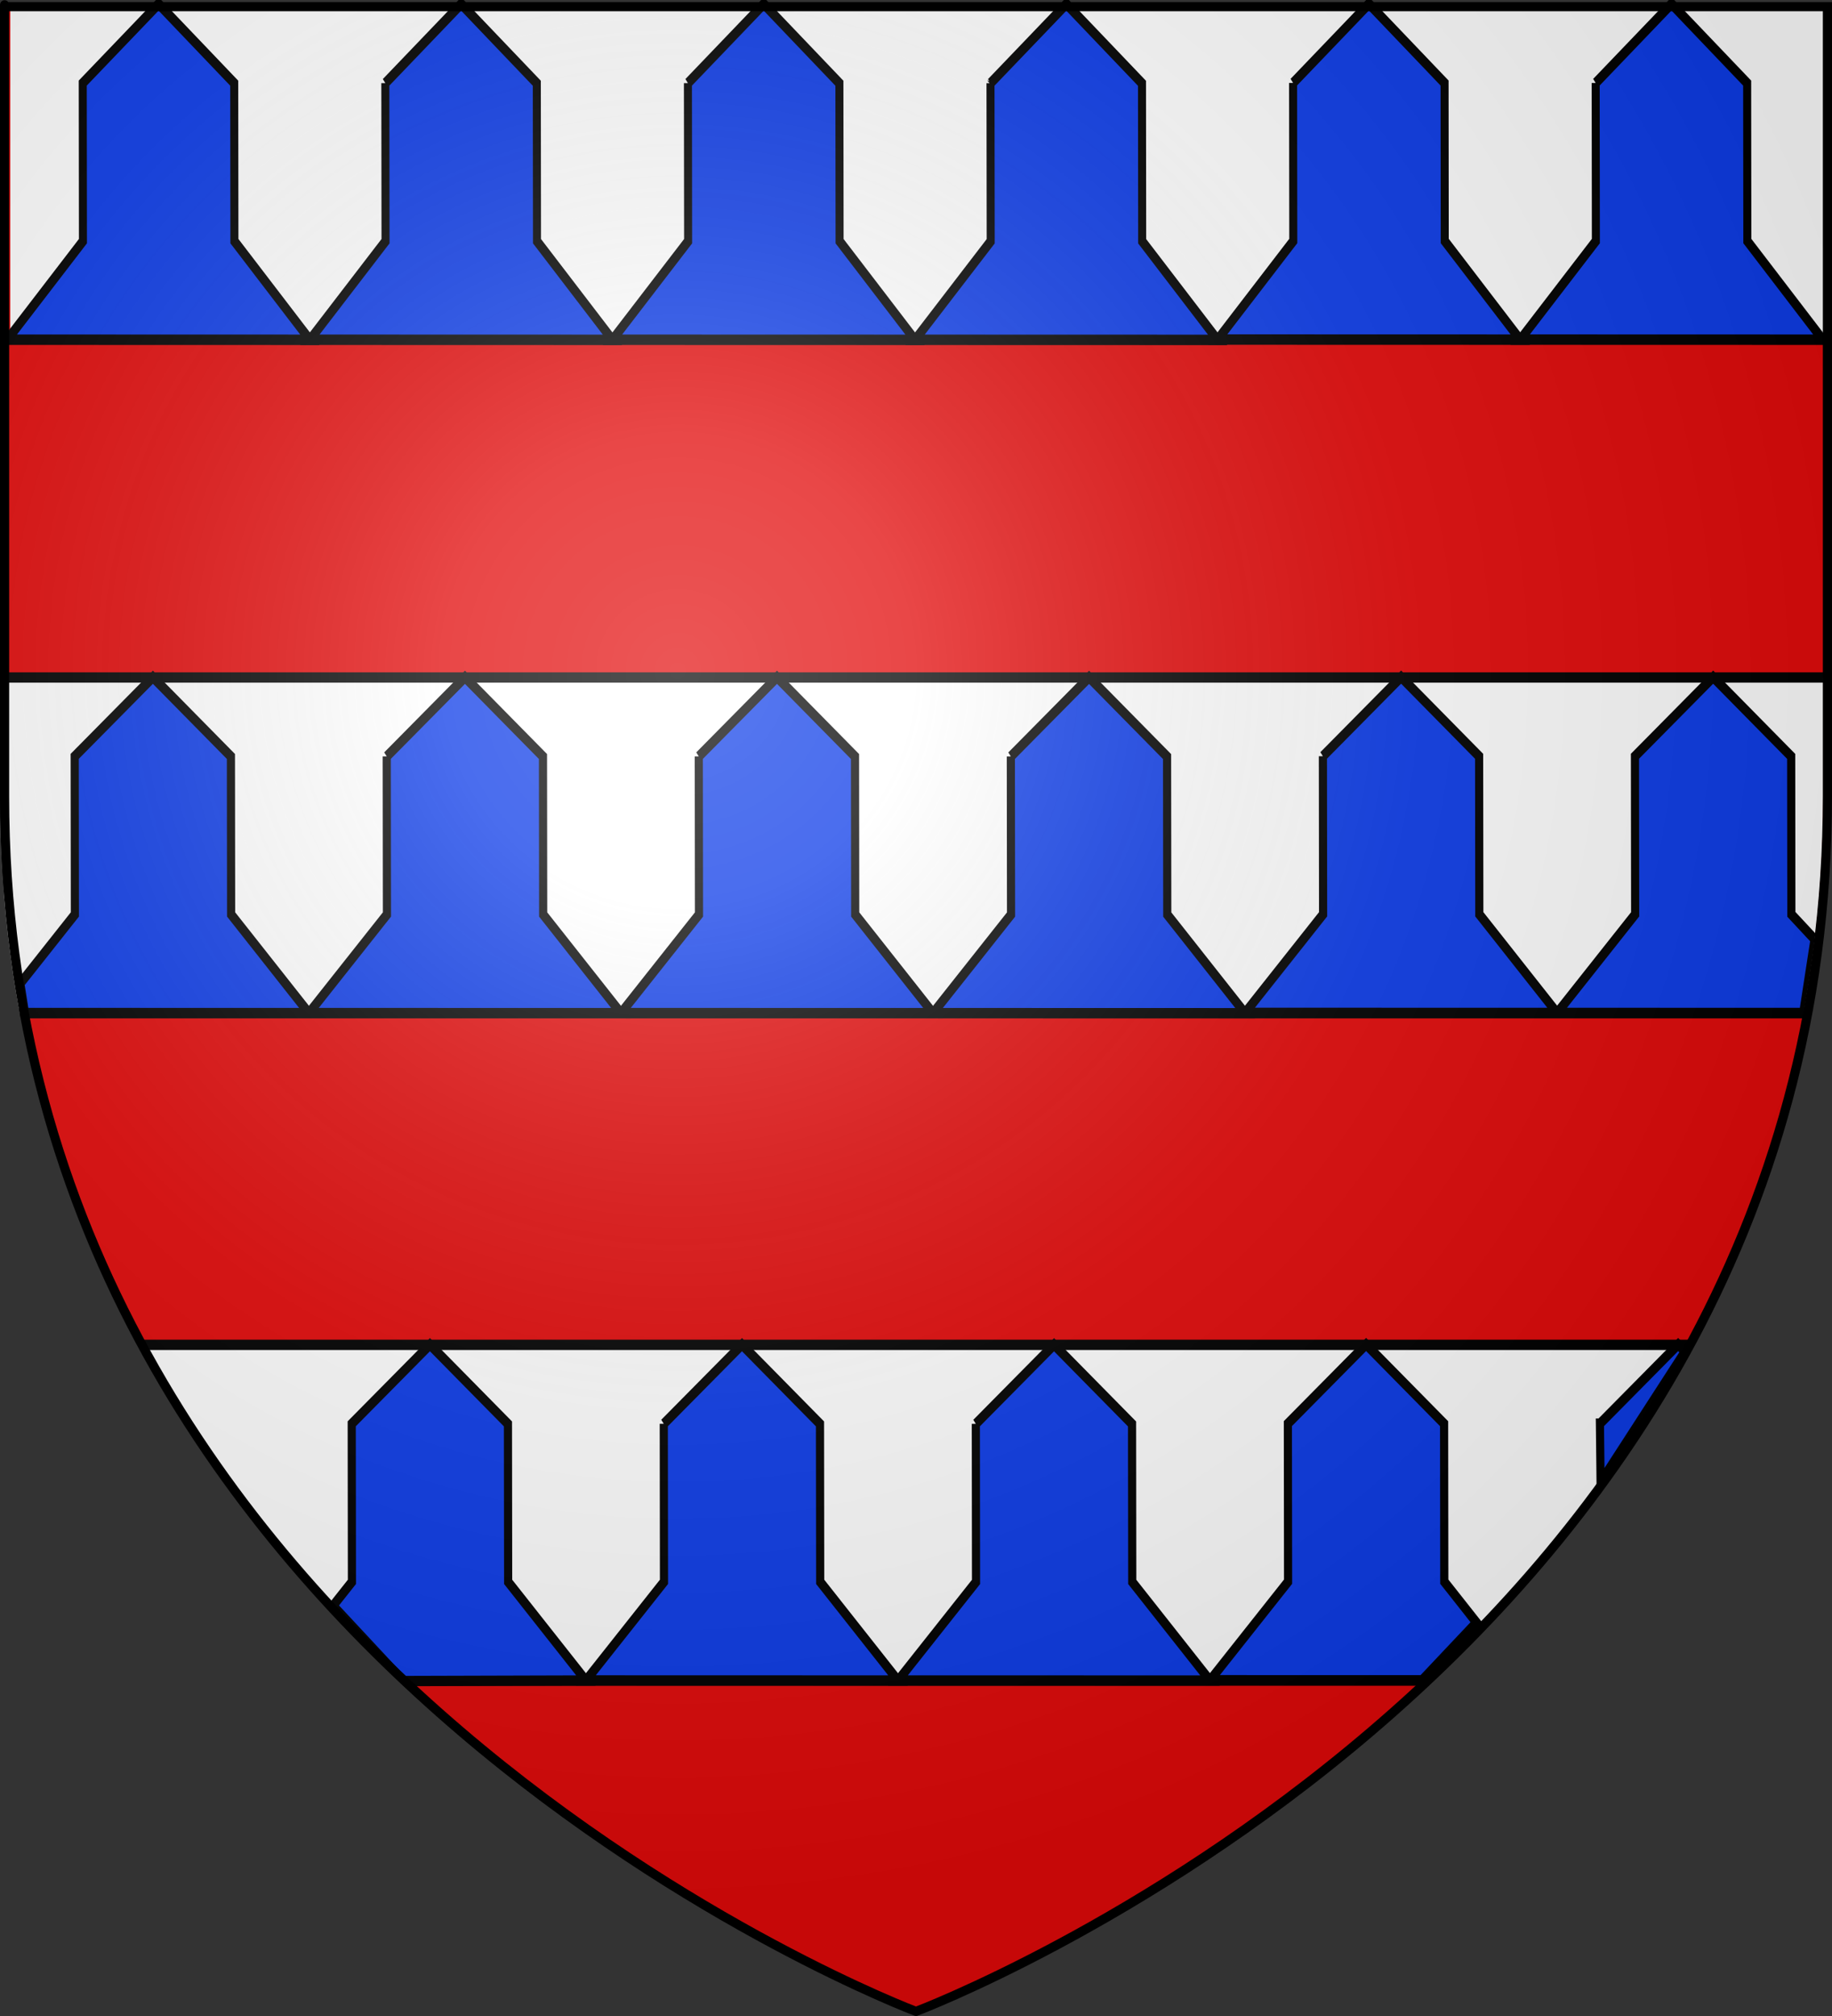
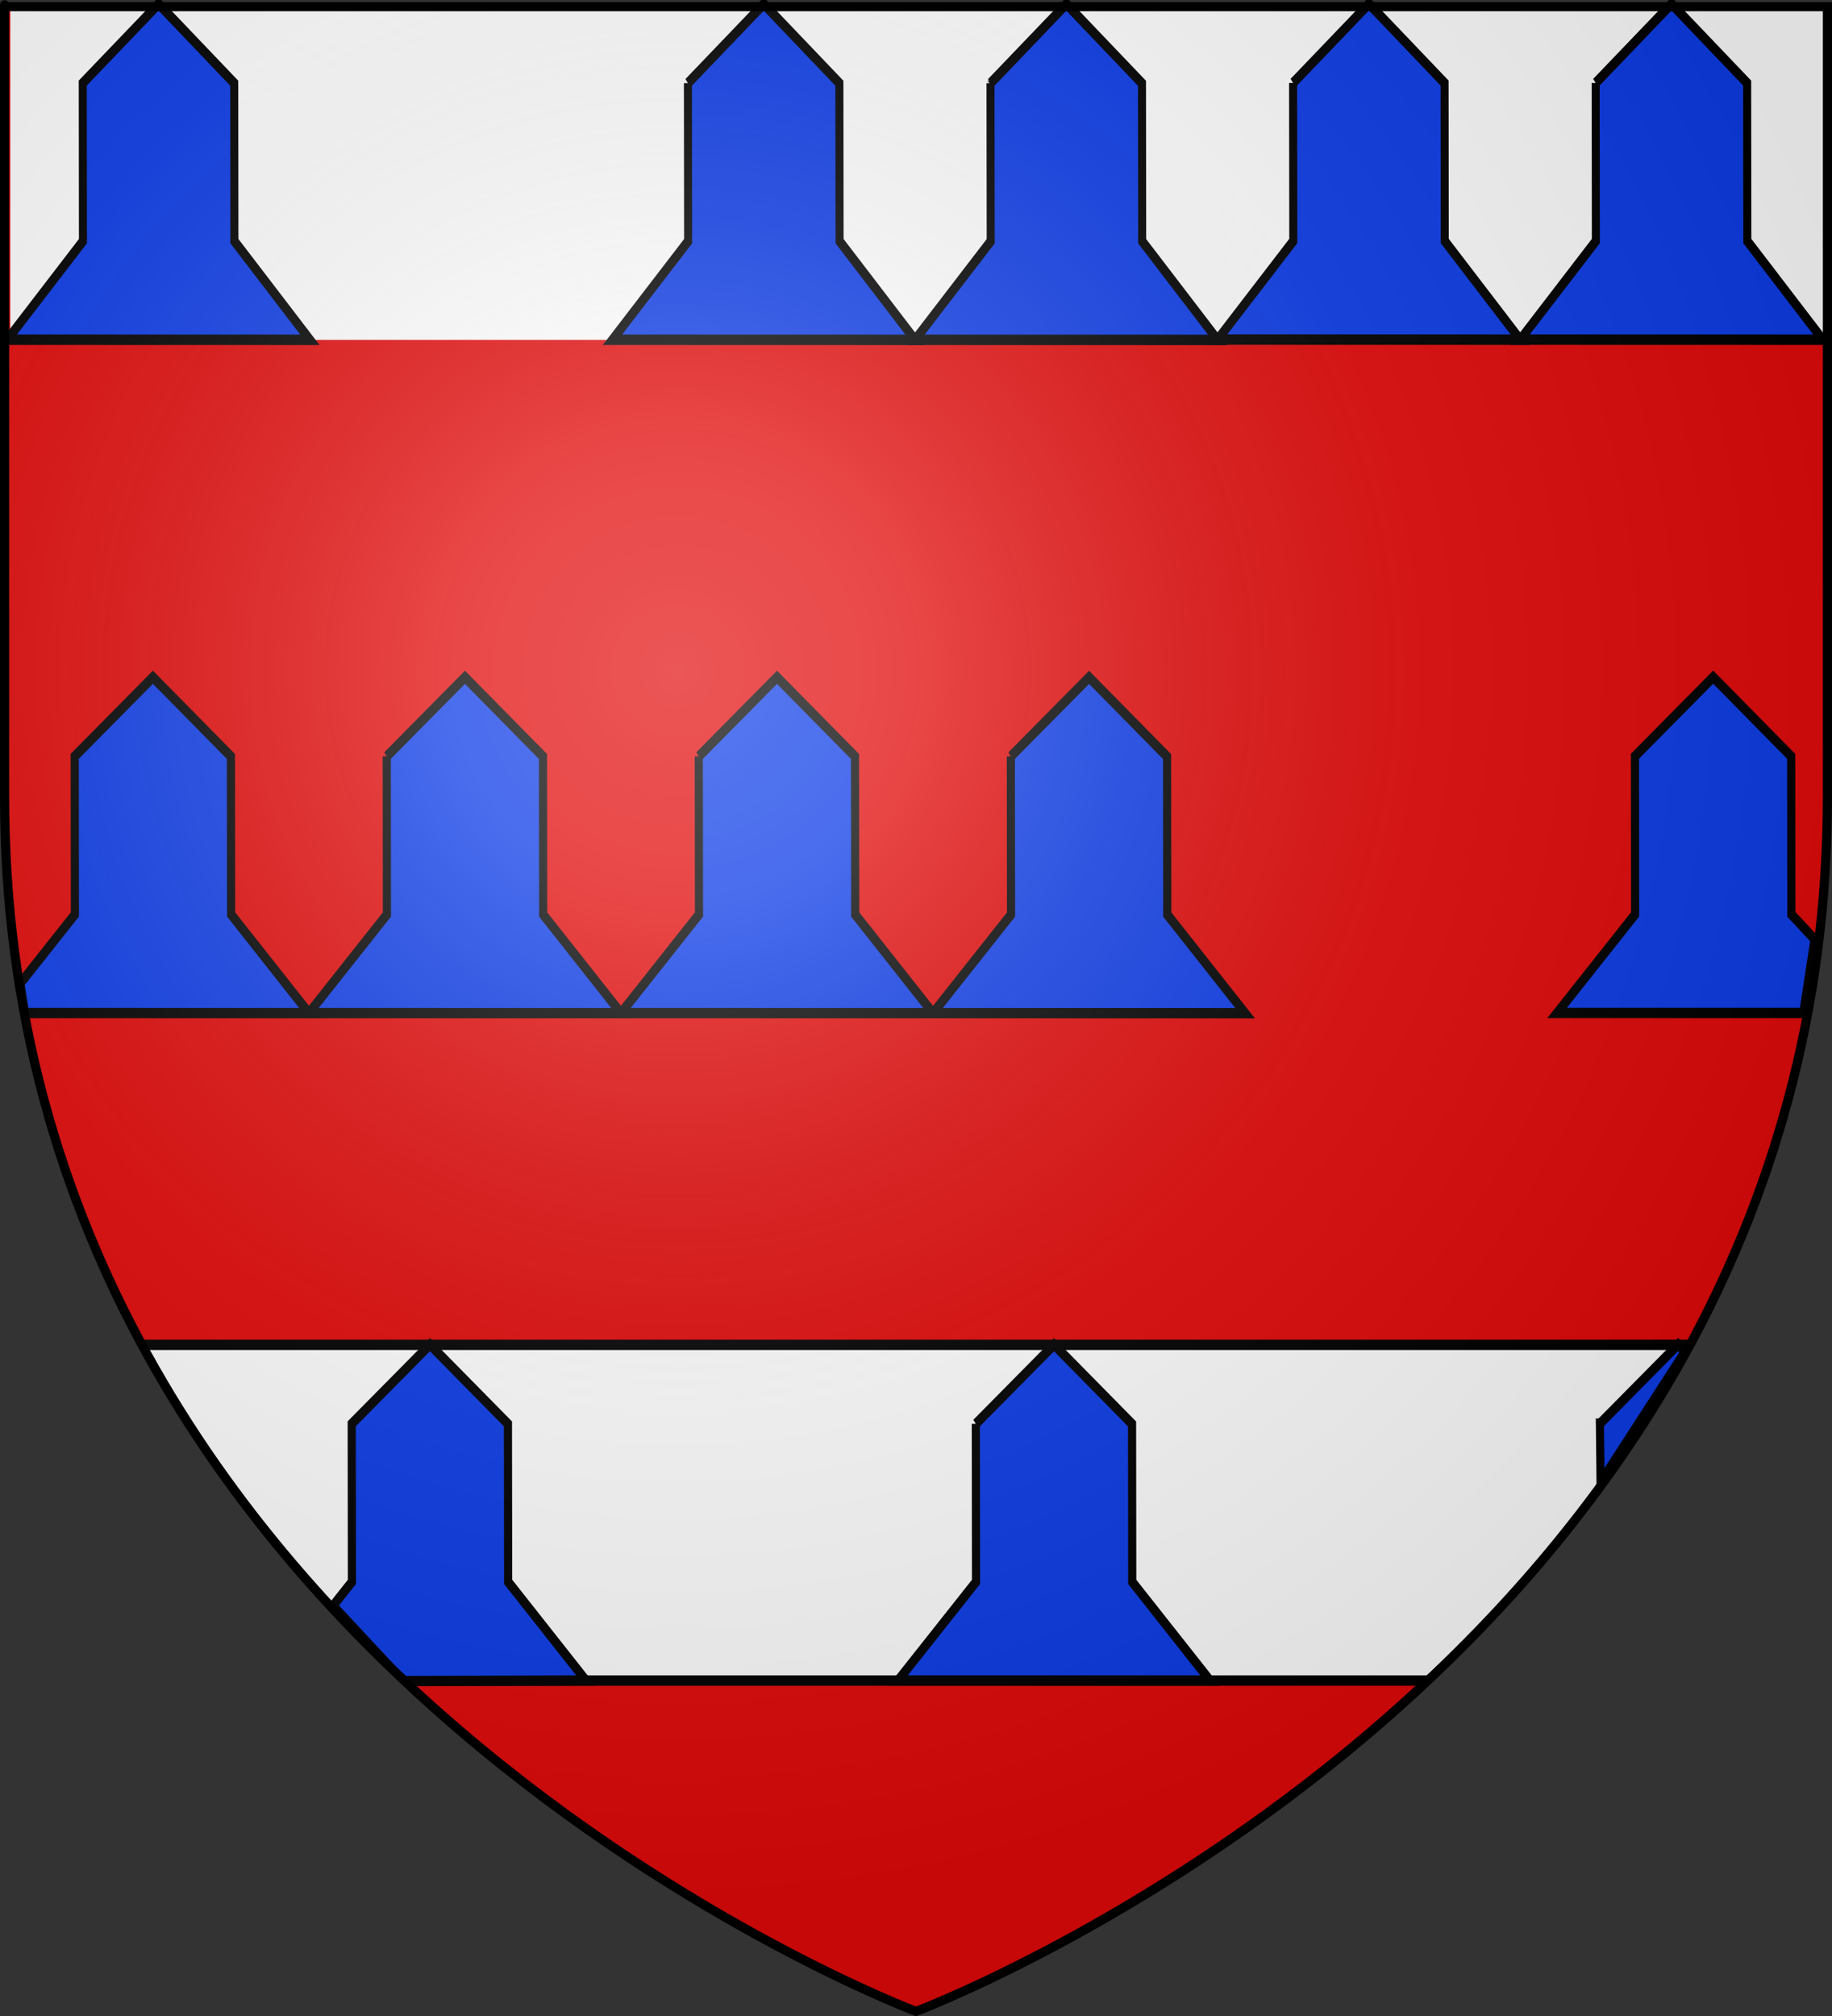
<svg xmlns="http://www.w3.org/2000/svg" xmlns:ns1="http://sodipodi.sourceforge.net/DTD/sodipodi-0.dtd" xmlns:ns2="http://www.inkscape.org/namespaces/inkscape" xmlns:xlink="http://www.w3.org/1999/xlink" height="660" width="600" version="1.0" id="svg2" ns1:version="0.32" ns2:version="0.48.1 r9760" ns1:docname="Blason ville fr La Fere 02.svg" ns2:export-filename="/Users/olivier/Desktop/Blason Rouge/Blason_Vide_3D.png" ns2:export-xdpi="144" ns2:export-ydpi="144" ns2:output_extension="org.inkscape.output.svg.inkscape">
  <rect width="100%" height="100%" fill="#333333" stroke="none" />
  <ns1:namedview ns2:window-height="666" ns2:window-width="1025" ns2:pageshadow="2" ns2:pageopacity="0.0" guidetolerance="10.0" gridtolerance="10.0" objecttolerance="10.0" borderopacity="1.0" bordercolor="#666666" pagecolor="#ffffff" id="base" showgrid="false" height="660px" ns2:zoom="0.67853791" ns2:cx="300" ns2:cy="330.12129" ns2:window-x="80" ns2:window-y="0" ns2:current-layer="layer4" ns2:window-maximized="0" />
  <desc id="desc4">Flag of Canton of Valais (Wallis)</desc>
  <defs id="defs6">
    <linearGradient id="linearGradient2893">
      <stop style="stop-color:white;stop-opacity:0.314;" offset="0" id="stop2895" />
      <stop id="stop2897" offset="0.19" style="stop-color:white;stop-opacity:0.251;" />
      <stop style="stop-color:#6b6b6b;stop-opacity:0.125;" offset="0.6" id="stop2901" />
      <stop style="stop-color:black;stop-opacity:0.125;" offset="1" id="stop2899" />
    </linearGradient>
    <radialGradient ns2:collect="always" xlink:href="#linearGradient2893" id="radialGradient3163" gradientUnits="userSpaceOnUse" gradientTransform="matrix(1.353,0,0,1.349,-77.629,-85.747)" cx="221.445" cy="226.331" fx="221.445" fy="226.331" r="300" />
    <clipPath clipPathUnits="userSpaceOnUse" id="clipPath3813">
      <path ns2:connector-curvature="0" ns2:export-ydpi="144" ns2:export-xdpi="144" id="path3815" style="fill:none;stroke:#000000;stroke-width:2.61;stroke-linecap:butt;stroke-linejoin:miter;stroke-miterlimit:4;stroke-opacity:1;stroke-dasharray:none" d="m 303.354,581.118 c 0,0 -292.13,-86.866 -292.13,-307.628 0,-220.762 0,-199.958 0,-199.958 l 584.261,0 0,199.958 c 0,220.762 -292.13,307.628 -292.13,307.628 z" ns1:nodetypes="cccccc" />
    </clipPath>
    <clipPath clipPathUnits="userSpaceOnUse" id="clipPath3817">
      <path ns2:connector-curvature="0" ns2:export-ydpi="144" ns2:export-xdpi="144" id="path3819" style="fill:none;stroke:#000000;stroke-width:2.61;stroke-linecap:butt;stroke-linejoin:miter;stroke-miterlimit:4;stroke-opacity:1;stroke-dasharray:none" d="M 292.13,750.091 C 292.13,750.091 0,663.225 0,442.463 0,221.701 0,242.505 0,242.505 l 584.261,0 0,199.958 c 0,220.762 -292.13,307.628 -292.13,307.628 z" ns1:nodetypes="cccccc" />
    </clipPath>
  </defs>
  <g ns2:groupmode="layer" id="layer3" ns2:label="Fond écu" style="display:inline" ns1:insensitive="true">
    <path id="path2855" style="fill:#e20909;fill-opacity:1;fill-rule:evenodd;stroke:none;stroke-width:1px;stroke-linecap:butt;stroke-linejoin:miter;stroke-opacity:1" d="M 300,658.5 C 300,658.5 598.5,546.18 598.5,260.728 C 598.5,-24.723 598.5,2.176 598.5,2.176 L 1.5,2.176 L 1.5,260.728 C 1.5,546.18 300,658.5 300,658.5 z" ns1:nodetypes="cccccc" />
  </g>
  <g ns2:groupmode="layer" id="layer4" ns2:label="Meubles">
    <g style="display:inline" id="g4113" ns2:label="Calque 1" transform="matrix(0.991,0,0,1.293,3.379,-531.81)">
      <g id="g4115">
        <rect style="fill:#ffffff;fill-opacity:1" id="rect4117" width="601" height="85" x="0" y="412.362" />
        <g id="g4119" style="fill:#0d3ce8;fill-opacity:1;stroke:#000000;stroke-width:2.65;stroke-miterlimit:4;stroke-opacity:1;stroke-dasharray:none" transform="translate(-1,64.95)">
          <path ns1:nodetypes="cccccccc" id="path4121" d="M 24.938,367.384 50,347.348 75,367.411 75.062,407.408 100,432.384 0,432.362 25,407.406 24.938,367.384 z" style="fill:#0d3ce8;fill-opacity:1;stroke:#000000;stroke-width:2.65;stroke-miterlimit:4;stroke-opacity:1;stroke-dasharray:none" ns2:connector-curvature="0" />
-           <path ns1:nodetypes="cccccccc" id="path4123" d="M 124.938,367.398 150,347.362 l 25,20.062 0.062,39.997 24.938,24.976 -100,-0.022 25,-24.957 -0.062,-40.022 z" style="fill:#0d3ce8;fill-opacity:1;stroke:#000000;stroke-width:2.65;stroke-miterlimit:4;stroke-opacity:1;stroke-dasharray:none" ns2:connector-curvature="0" />
          <path ns1:nodetypes="cccccccc" id="path4125" d="M 224.938,367.398 250,347.362 l 25,20.062 0.062,39.997 24.938,24.976 -100,-0.022 25,-24.957 -0.062,-40.022 z" style="fill:#0d3ce8;fill-opacity:1;stroke:#000000;stroke-width:2.65;stroke-miterlimit:4;stroke-opacity:1;stroke-dasharray:none" ns2:connector-curvature="0" />
          <path ns1:nodetypes="cccccccc" id="path4127" d="M 324.938,367.412 350,347.376 l 25,20.062 0.062,39.997 24.938,24.976 -100,-0.022 25,-24.957 -0.062,-40.022 z" style="fill:#0d3ce8;fill-opacity:1;stroke:#000000;stroke-width:2.65;stroke-miterlimit:4;stroke-opacity:1;stroke-dasharray:none" ns2:connector-curvature="0" />
          <path ns1:nodetypes="cccccccc" id="path4129" d="M 424.938,367.348 450,347.312 l 25,20.062 0.062,39.997 24.938,24.976 -100,-0.022 25,-24.957 -0.062,-40.022 z" style="fill:#0d3ce8;fill-opacity:1;stroke:#000000;stroke-width:2.65;stroke-miterlimit:4;stroke-opacity:1;stroke-dasharray:none" ns2:connector-curvature="0" />
          <path ns1:nodetypes="cccccccc" id="path4131" d="M 524.938,367.362 550,347.326 l 25,20.062 0.062,39.997 24.938,24.976 -100,-0.022 25,-24.957 -0.062,-40.022 z" style="fill:#0d3ce8;fill-opacity:1;stroke:#000000;stroke-width:2.65;stroke-miterlimit:4;stroke-opacity:1;stroke-dasharray:none" ns2:connector-curvature="0" />
        </g>
      </g>
    </g>
    <g style="stroke:#000000;stroke-width:2.61;stroke-miterlimit:4;stroke-opacity:1;stroke-dasharray:none;display:inline" id="g4143" ns2:label="Calque 1" transform="matrix(1.022,0,0,1.293,0,-311.39)" clip-path="url(#clipPath3817)">
      <g id="g4145" style="stroke:#000000;stroke-width:2.61;stroke-miterlimit:4;stroke-opacity:1;stroke-dasharray:none">
-         <rect style="fill:#ffffff;fill-opacity:1;stroke:#000000;stroke-width:2.61;stroke-miterlimit:4;stroke-opacity:1;stroke-dasharray:none" id="rect4147" width="585.849" height="85" x="0" y="412.362" />
        <g id="g4149" style="fill:#0d3ce8;fill-opacity:1;stroke:#000000;stroke-width:2.61;stroke-miterlimit:4;stroke-opacity:1;stroke-dasharray:none" transform="translate(-1,64.95)">
          <path ns1:nodetypes="ccccccccc" id="path4151" d="M 24.938,367.384 50,347.348 75,367.411 75.062,407.408 100,432.384 8.998,432.364 7.527,424.848 25,407.406 24.938,367.384 z" style="fill:#0d3ce8;fill-opacity:1;stroke:#000000;stroke-width:2.61;stroke-miterlimit:4;stroke-opacity:1;stroke-dasharray:none" ns2:connector-curvature="0" />
          <path ns1:nodetypes="cccccccc" id="path4153" d="M 124.938,367.398 150,347.362 l 25,20.062 0.062,39.997 24.938,24.976 -100,-0.022 25,-24.957 -0.062,-40.022 z" style="fill:#0d3ce8;fill-opacity:1;stroke:#000000;stroke-width:2.61;stroke-miterlimit:4;stroke-opacity:1;stroke-dasharray:none" ns2:connector-curvature="0" />
          <path ns1:nodetypes="cccccccc" id="path4155" d="M 224.938,367.398 250,347.362 l 25,20.062 0.062,39.997 24.938,24.976 -100,-0.022 25,-24.957 -0.062,-40.022 z" style="fill:#0d3ce8;fill-opacity:1;stroke:#000000;stroke-width:2.61;stroke-miterlimit:4;stroke-opacity:1;stroke-dasharray:none" ns2:connector-curvature="0" />
          <path ns1:nodetypes="cccccccc" id="path4157" d="M 324.938,367.412 350,347.376 l 25,20.062 0.062,39.997 24.938,24.976 -100,-0.022 25,-24.957 -0.062,-40.022 z" style="fill:#0d3ce8;fill-opacity:1;stroke:#000000;stroke-width:2.61;stroke-miterlimit:4;stroke-opacity:1;stroke-dasharray:none" ns2:connector-curvature="0" />
-           <path ns1:nodetypes="cccccccc" id="path4159" d="M 424.938,367.348 450,347.312 l 25,20.062 0.062,39.997 24.938,24.976 -100,-0.022 25,-24.957 -0.062,-40.022 z" style="fill:#0d3ce8;fill-opacity:1;stroke:#000000;stroke-width:2.61;stroke-miterlimit:4;stroke-opacity:1;stroke-dasharray:none" ns2:connector-curvature="0" />
          <path ns1:nodetypes="ccccccccc" id="path4161" d="M 524.938,367.362 550,347.326 l 25,20.062 0.062,39.997 7.433,6.307 -3.634,18.664 L 500,432.341 525,407.384 524.938,367.362 z" style="fill:#0d3ce8;fill-opacity:1;stroke:#000000;stroke-width:2.61;stroke-miterlimit:4;stroke-opacity:1;stroke-dasharray:none" ns2:connector-curvature="0" />
        </g>
      </g>
    </g>
    <g style="stroke:#000000;stroke-width:2.61;stroke-miterlimit:4;stroke-opacity:1;stroke-dasharray:none;display:inline" id="g4183" ns2:label="Calque 1" transform="matrix(1.022,0,0,1.293,-11.469,-92.902)" clip-path="url(#clipPath3813)">
      <g id="g4185" style="stroke:#000000;stroke-width:2.61;stroke-miterlimit:4;stroke-opacity:1;stroke-dasharray:none">
        <rect style="fill:#ffffff;fill-opacity:1;stroke:#000000;stroke-width:2.61;stroke-miterlimit:4;stroke-opacity:1;stroke-dasharray:none" id="rect4187" width="522.215" height="85" x="39.392" y="412.362" />
        <g id="g4189" style="fill:#0d3ce8;fill-opacity:1;stroke:#000000;stroke-width:2.61;stroke-miterlimit:4;stroke-opacity:1;stroke-dasharray:none" transform="translate(-1,64.95)">
          <path ns1:nodetypes="ccccccccc" id="path4193" d="M 124.938,367.398 150,347.362 l 25,20.062 0.062,39.997 L 200,432.398 141.429,432.535 118.939,413.47 125,407.42 124.938,367.398 z" style="fill:#0d3ce8;fill-opacity:1;stroke:#000000;stroke-width:2.61;stroke-miterlimit:4;stroke-opacity:1;stroke-dasharray:none" ns2:connector-curvature="0" />
-           <path ns1:nodetypes="cccccccc" id="path4195" d="M 224.938,367.398 250,347.362 l 25,20.062 0.062,39.997 24.938,24.976 -100,-0.022 25,-24.957 -0.062,-40.022 z" style="fill:#0d3ce8;fill-opacity:1;stroke:#000000;stroke-width:2.61;stroke-miterlimit:4;stroke-opacity:1;stroke-dasharray:none" ns2:connector-curvature="0" />
          <path ns1:nodetypes="cccccccc" id="path4197" d="M 324.938,367.412 350,347.376 l 25,20.062 0.062,39.997 24.938,24.976 -100,-0.022 25,-24.957 -0.062,-40.022 z" style="fill:#0d3ce8;fill-opacity:1;stroke:#000000;stroke-width:2.61;stroke-miterlimit:4;stroke-opacity:1;stroke-dasharray:none" ns2:connector-curvature="0" />
-           <path ns1:nodetypes="ccccccccc" id="path4199" d="M 424.938,367.348 450,347.312 l 25,20.062 0.062,39.997 10.334,10.35 -17.465,14.619 L 400,432.326 425,407.37 424.938,367.348 z" style="fill:#0d3ce8;fill-opacity:1;stroke:#000000;stroke-width:2.61;stroke-miterlimit:4;stroke-opacity:1;stroke-dasharray:none" ns2:connector-curvature="0" />
          <path ns1:nodetypes="ccccc" id="path4201" d="M 524.938,367.362 550,347.326 l 2.213,1.776 -27.067,33.082 -0.209,-14.822 z" style="fill:#0d3ce8;fill-opacity:1;stroke:#000000;stroke-width:2.61;stroke-miterlimit:4;stroke-opacity:1;stroke-dasharray:none" ns2:connector-curvature="0" />
        </g>
      </g>
    </g>
  </g>
  <g ns2:groupmode="layer" id="layer2" ns2:label="Reflet final" ns1:insensitive="true">
    <path ns1:nodetypes="cccccc" d="m 300,658.5 c 0,0 298.5,-112.32 298.5,-397.772 0,-285.452 0,-258.552 0,-258.552 l -597,0 0,258.552 C 1.5,546.18 300,658.5 300,658.5 z" style="fill:url(#radialGradient3163);fill-opacity:1;fill-rule:evenodd;stroke:none" id="path2875" ns2:export-xdpi="144" ns2:export-ydpi="144" ns2:connector-curvature="0" />
  </g>
  <g ns2:groupmode="layer" id="layer1" ns2:label="Contour final" ns1:insensitive="true">
    <path ns1:nodetypes="cccccc" d="m 300,658.5 c 0,0 -298.5,-112.32 -298.5,-397.772 0,-285.452 0,-258.552 0,-258.552 l 597,0 0,258.552 c 0,285.452 -298.5,397.772 -298.5,397.772 z" style="fill:none;stroke:#000000;stroke-width:3;stroke-linecap:butt;stroke-linejoin:miter;stroke-miterlimit:4;stroke-opacity:1;stroke-dasharray:none" id="path1411" ns2:export-xdpi="144" ns2:export-ydpi="144" ns2:connector-curvature="0" />
  </g>
</svg>